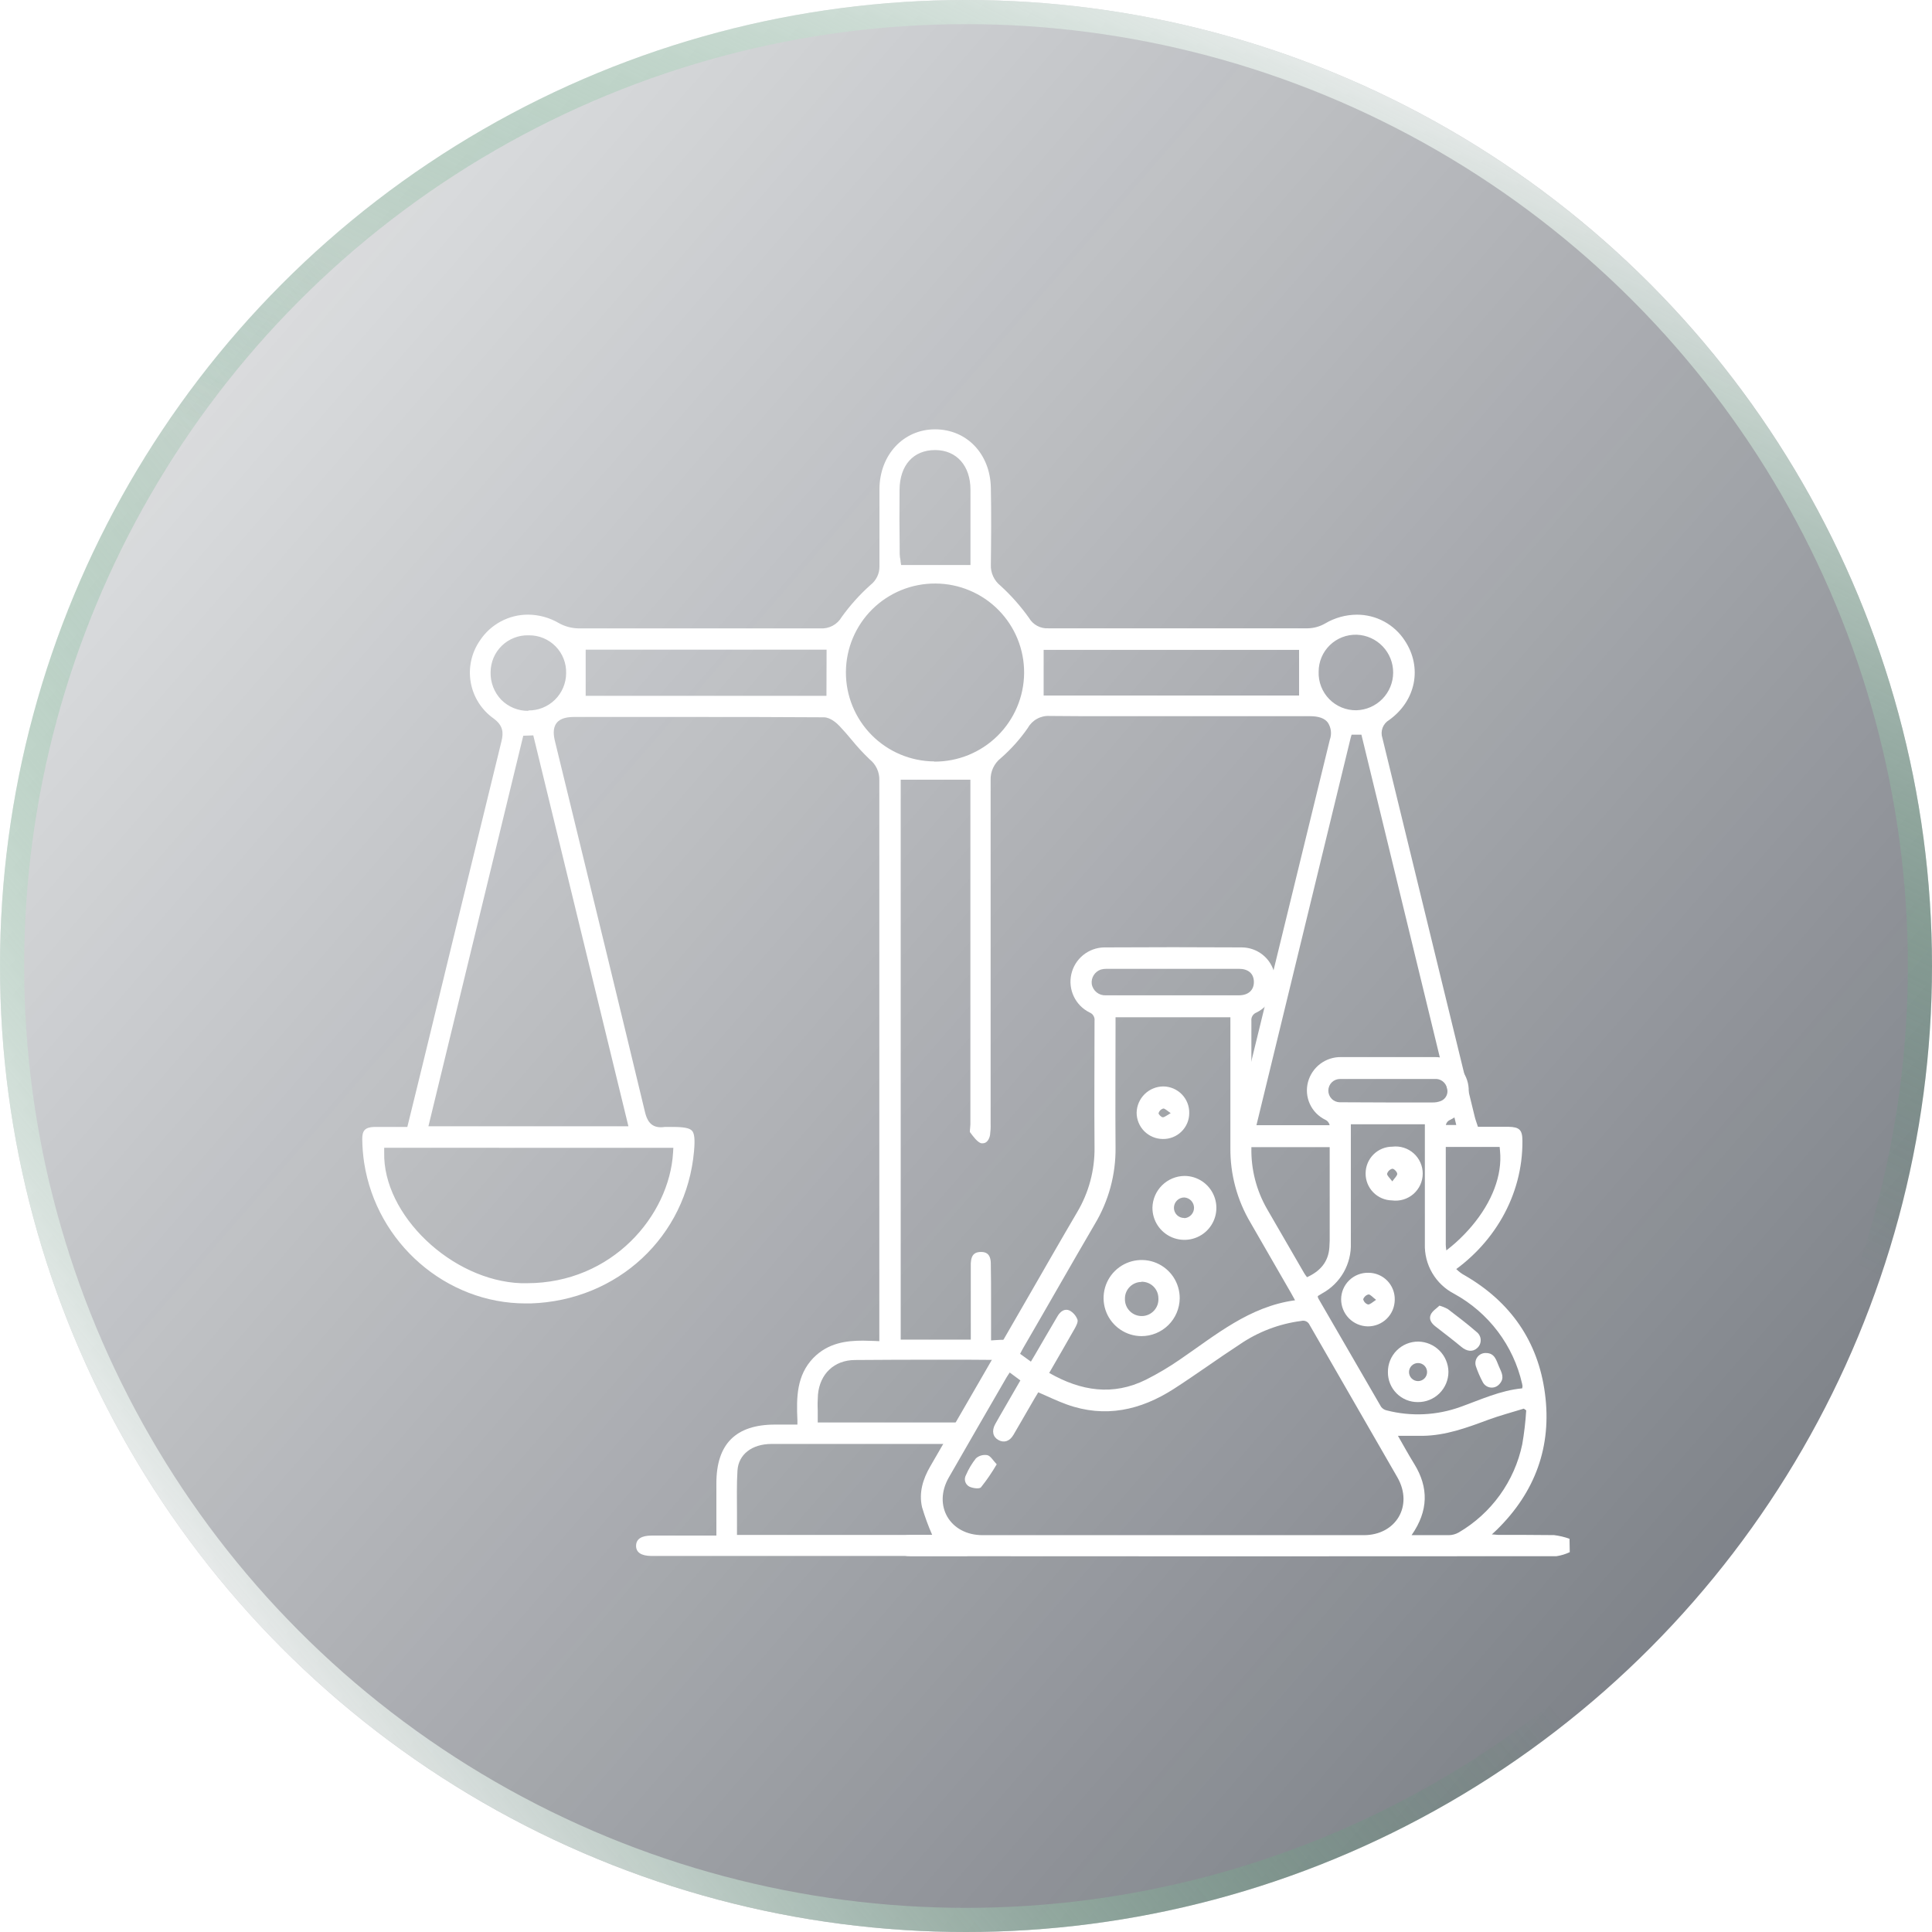
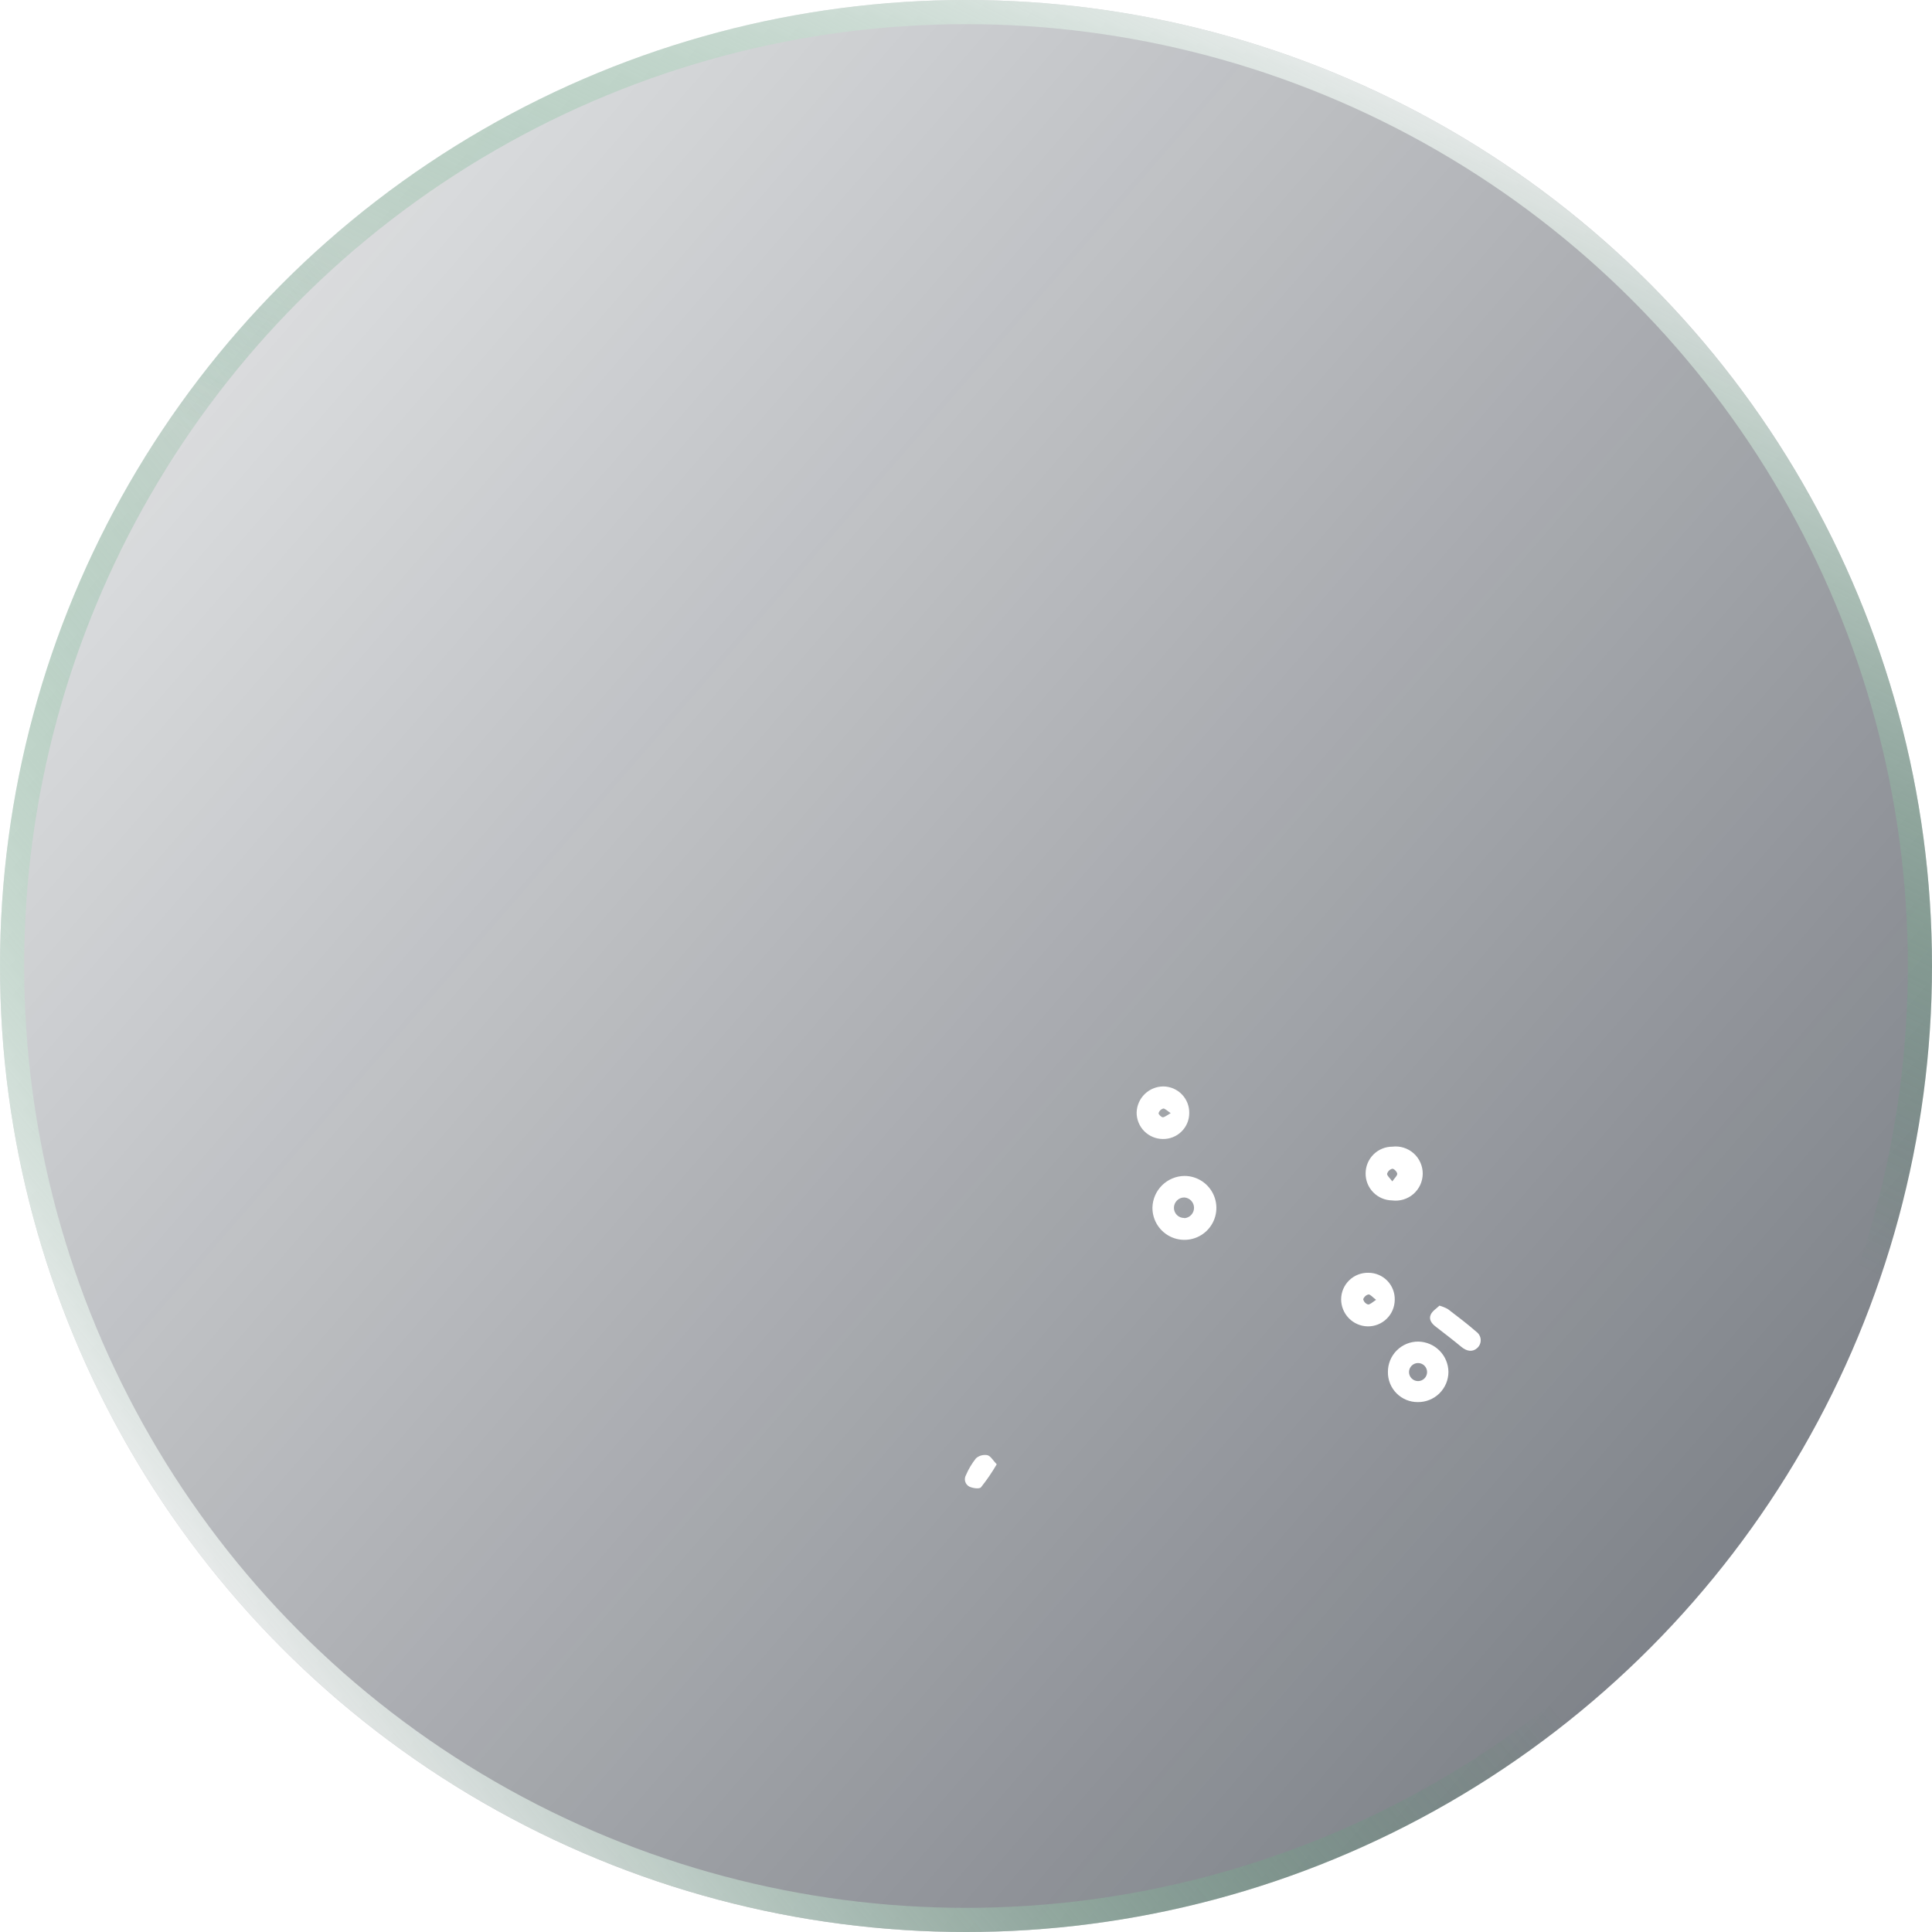
<svg xmlns="http://www.w3.org/2000/svg" width="144" height="144" viewBox="0 0 144 144" fill="none">
  <g filter="url(#filter0_b_78_674)">
    <circle cx="72" cy="72" r="72" fill="url(#paint0_linear_78_674)" />
    <circle cx="72" cy="72" r="71.1" stroke="url(#paint1_linear_78_674)" stroke-width="1.8" />
    <circle cx="72" cy="72" r="71.1" stroke="url(#paint2_linear_78_674)" stroke-width="1.8" />
  </g>
  <g filter="url(#filter1_d_78_674)">
-     <path d="M113.472 83.032C113.472 82.217 113.253 82.002 112.439 81.985H111.654H110.156L110.079 81.753L110.008 81.541C109.97 81.43 109.937 81.318 109.911 81.204L107.504 71.34C106.016 65.229 104.527 59.12 103.037 53.013C102.953 52.765 102.957 52.495 103.048 52.25C103.14 52.005 103.313 51.799 103.538 51.666C105.541 50.229 106.029 47.739 104.703 45.743C104.316 45.148 103.786 44.66 103.162 44.323C102.537 43.986 101.838 43.812 101.128 43.815C100.299 43.82 99.486 44.045 98.772 44.468C98.379 44.696 97.934 44.821 97.479 44.831C94.113 44.831 90.747 44.831 87.38 44.831H78.14C77.851 44.848 77.564 44.785 77.309 44.648C77.054 44.512 76.842 44.307 76.696 44.057C76.075 43.183 75.362 42.377 74.569 41.654C74.334 41.467 74.147 41.227 74.022 40.954C73.897 40.681 73.839 40.383 73.852 40.083C73.875 38.252 73.892 36.29 73.852 34.341C73.798 31.827 72.057 30 69.691 30C67.325 30 65.561 31.922 65.55 34.446V35.294C65.55 36.899 65.55 38.562 65.55 40.19C65.556 40.462 65.499 40.732 65.382 40.977C65.265 41.223 65.092 41.437 64.877 41.604C64.078 42.319 63.359 43.119 62.733 43.99C62.573 44.267 62.338 44.493 62.055 44.642C61.772 44.792 61.453 44.858 61.134 44.835C58.217 44.835 55.306 44.835 52.402 44.835C49.298 44.835 46.197 44.835 43.098 44.835C42.586 44.824 42.085 44.686 41.64 44.434C40.947 44.031 40.16 43.816 39.358 43.812C38.648 43.81 37.95 43.985 37.325 44.321C36.699 44.656 36.167 45.142 35.776 45.733C35.144 46.64 34.895 47.76 35.084 48.849C35.273 49.938 35.885 50.908 36.786 51.549C37.5 52.074 37.54 52.592 37.375 53.258C36.136 58.309 34.902 63.362 33.672 68.419L32.208 74.443C31.804 76.126 31.39 77.788 30.976 79.491L30.36 81.995H28.71C28.431 81.995 28.155 81.995 27.882 81.995C27.209 82.022 26.99 82.264 27 82.917C27.008 83.51 27.056 84.102 27.145 84.688C28.078 90.651 33.248 95.15 39.176 95.15H39.556C46.047 94.935 51.166 90.16 51.729 83.799C51.806 82.921 51.762 82.48 51.577 82.278C51.392 82.076 50.968 81.995 50.109 81.995H49.908H49.726C49.668 81.99 49.609 81.99 49.551 81.995C49.45 82.011 49.349 82.019 49.248 82.019C48.45 82.019 48.204 81.42 48.076 80.895C46.218 73.154 44.299 65.296 42.448 57.694L41.374 53.288C41.263 52.841 41.179 52.279 41.489 51.885C41.798 51.491 42.367 51.438 42.835 51.438H50.143C54.438 51.438 58.014 51.438 61.397 51.464C61.905 51.464 62.386 51.919 62.571 52.114C62.888 52.45 63.184 52.787 63.474 53.14C63.892 53.653 64.342 54.14 64.82 54.598C65.053 54.784 65.239 55.021 65.364 55.292C65.489 55.562 65.55 55.858 65.54 56.156C65.54 67.612 65.54 79.066 65.54 90.52V97.964L65.187 97.947C64.891 97.947 64.601 97.924 64.315 97.924C63.107 97.924 61.726 98.078 60.612 99.223C59.383 100.508 59.353 102.14 59.434 103.843V104.18H57.771C54.839 104.18 53.395 105.624 53.395 108.555V112.452H48.571C47.807 112.452 47.417 112.711 47.41 113.206C47.403 113.701 47.783 113.963 48.541 113.973H72.105C71.532 113.515 71.017 112.988 70.573 112.405H54.93V112.068C54.93 111.617 54.93 111.173 54.93 110.722C54.93 109.713 54.9 108.639 54.967 107.602C55.044 106.404 56.041 105.627 57.498 105.624H71.142C71.418 105.119 71.721 104.58 72.041 104.022H60.949V103.685C60.949 103.487 60.949 103.298 60.949 103.113C60.932 102.723 60.938 102.332 60.966 101.942C61.11 100.39 62.184 99.381 63.706 99.367C65.776 99.35 67.809 99.344 69.765 99.344C71.478 99.344 73.172 99.344 74.814 99.364L75.716 97.893C75.478 97.873 75.232 97.86 74.969 97.86C74.707 97.86 74.481 97.86 74.225 97.883L73.868 97.907V96.13C73.868 95.743 73.868 95.352 73.868 94.962C73.868 94.033 73.868 93.074 73.848 92.132C73.828 91.398 73.424 91.314 73.124 91.314H73.064C72.727 91.331 72.391 91.442 72.357 92.152C72.357 92.431 72.357 92.714 72.357 92.993V97.846H67.133V56.115H72.327V81.803C72.325 81.899 72.318 81.995 72.306 82.089C72.292 82.183 72.287 82.278 72.29 82.372L72.313 82.406C72.542 82.715 72.859 83.143 73.138 83.213C73.178 83.218 73.219 83.218 73.259 83.213C73.559 83.213 73.744 82.897 73.794 82.581C73.83 82.312 73.844 82.041 73.835 81.77V78.445C73.835 71.138 73.835 63.58 73.835 56.149C73.824 55.836 73.886 55.524 74.018 55.239C74.149 54.955 74.346 54.705 74.592 54.51C75.356 53.844 76.035 53.086 76.612 52.252C76.773 51.965 77.011 51.73 77.3 51.573C77.589 51.415 77.916 51.343 78.245 51.364H78.282C79.648 51.377 81.016 51.383 82.385 51.38H86.99H92.82C94.423 51.38 96.024 51.38 97.624 51.38C98.297 51.38 98.731 51.538 98.971 51.858C99.092 52.044 99.169 52.256 99.195 52.477C99.221 52.698 99.195 52.921 99.119 53.13L99.055 53.393C96.9 62.224 94.745 71.053 92.588 79.882C92.502 80.268 92.389 80.648 92.251 81.019C92.251 81.898 92.272 82.746 92.302 83.503H99.943C99.943 82.847 99.943 82.285 99.943 81.867H93.648L100.664 53.023L100.738 52.76H101.472L108.541 81.85H106.804C106.804 82.251 106.827 82.82 106.844 83.486H111.776L111.803 83.789C111.978 85.586 111.224 87.582 109.685 89.402C108.963 90.254 108.129 91.004 107.204 91.63C107.204 91.657 107.204 91.684 107.204 91.708C107.31 92.205 107.54 92.667 107.874 93.05C111.314 90.833 113.506 87.114 113.472 83.032ZM50.187 83.553L50.167 83.91C49.887 88.591 45.639 93.643 39.267 93.643H38.846C33.669 93.461 28.515 88.537 28.636 83.883V83.547L50.187 83.553ZM46.838 81.945H31.932L39.001 52.837L39.748 52.811L46.838 81.945ZM39.381 50.983C39.007 50.988 38.635 50.918 38.288 50.776C37.941 50.635 37.626 50.425 37.362 50.159C37.099 49.884 36.893 49.56 36.756 49.205C36.62 48.851 36.556 48.472 36.567 48.092C36.569 47.726 36.644 47.364 36.787 47.026C36.931 46.689 37.14 46.384 37.403 46.129C37.666 45.874 37.978 45.674 38.319 45.541C38.66 45.407 39.025 45.343 39.391 45.353H39.428C39.799 45.35 40.166 45.422 40.507 45.564C40.849 45.707 41.158 45.917 41.417 46.182C41.675 46.447 41.877 46.761 42.011 47.106C42.145 47.451 42.208 47.82 42.196 48.19C42.192 48.556 42.117 48.918 41.974 49.255C41.831 49.592 41.623 49.898 41.361 50.155C41.1 50.411 40.791 50.614 40.451 50.751C40.111 50.888 39.748 50.956 39.381 50.953V50.983ZM61.599 49.862H43.653V46.423H61.609L61.599 49.862ZM67.048 34.493C67.065 32.675 68.079 31.545 69.694 31.545H69.738C71.31 31.565 72.33 32.723 72.333 34.496C72.333 35.758 72.333 37.02 72.333 38.245V40.113H67.163L67.119 39.824C67.119 39.824 67.119 39.79 67.119 39.766C67.082 39.607 67.062 39.445 67.058 39.282V38.969C67.038 37.522 67.032 35.997 67.048 34.493ZM69.64 54.752C67.882 54.742 66.199 54.033 64.963 52.782C63.727 51.531 63.039 49.841 63.049 48.082C63.06 46.324 63.769 44.642 65.02 43.406C66.272 42.17 67.963 41.482 69.721 41.493H69.741C70.613 41.498 71.475 41.675 72.278 42.014C73.081 42.352 73.809 42.845 74.421 43.465C75.033 44.086 75.517 44.82 75.845 45.627C76.173 46.435 76.339 47.298 76.332 48.17C76.316 49.931 75.601 51.615 74.346 52.851C73.09 54.087 71.396 54.776 69.634 54.766L69.64 54.752ZM96.826 49.839H77.787V46.437H96.826V49.839ZM101.101 50.939C100.725 50.946 100.351 50.875 100.002 50.732C99.654 50.589 99.338 50.377 99.075 50.108C98.811 49.839 98.605 49.519 98.469 49.168C98.333 48.817 98.27 48.442 98.284 48.065C98.283 47.698 98.356 47.333 98.499 46.994C98.641 46.655 98.851 46.348 99.114 46.091C99.377 45.834 99.689 45.633 100.032 45.498C100.374 45.364 100.74 45.3 101.108 45.309H101.132C101.862 45.338 102.552 45.649 103.057 46.177C103.562 46.705 103.842 47.408 103.838 48.139C103.834 48.869 103.546 49.57 103.036 50.092C102.525 50.615 101.832 50.918 101.101 50.939Z" fill="white" />
-     <path d="M117 113.69C116.686 113.837 116.353 113.938 116.01 113.99C99.974 114.003 83.938 114.003 67.903 113.99H67.853C67.18 113.99 66.843 113.724 66.843 113.209C66.843 112.694 67.18 112.412 67.853 112.408H69.482C69.187 111.736 68.934 111.046 68.725 110.342C68.476 109.258 68.785 108.245 69.337 107.293C71.795 103.052 74.246 98.809 76.693 94.561C77.884 92.495 79.066 90.425 80.274 88.369C81.15 86.903 81.602 85.224 81.58 83.516C81.553 80.376 81.58 77.237 81.58 74.093C81.598 73.961 81.571 73.826 81.502 73.711C81.434 73.596 81.328 73.508 81.203 73.46C80.691 73.205 80.279 72.785 80.034 72.267C79.788 71.75 79.724 71.165 79.85 70.607C79.976 70.049 80.287 69.549 80.731 69.187C81.175 68.826 81.728 68.624 82.301 68.614C85.721 68.594 89.141 68.594 92.561 68.614C93.132 68.618 93.684 68.815 94.127 69.174C94.57 69.533 94.877 70.033 94.998 70.59C95.134 71.151 95.074 71.742 94.829 72.264C94.585 72.787 94.169 73.212 93.652 73.467C93.527 73.514 93.421 73.602 93.352 73.716C93.283 73.83 93.255 73.964 93.271 74.097C93.271 77.253 93.271 80.41 93.271 83.567C93.241 85.16 93.645 86.732 94.439 88.113C95.368 89.709 96.287 91.311 97.213 92.906C97.276 93.006 97.345 93.102 97.418 93.195C98.398 92.748 99.014 92.058 99.085 90.96C99.085 90.796 99.108 90.624 99.108 90.469C99.108 87.671 99.108 84.874 99.108 82.076C99.129 81.95 99.107 81.821 99.046 81.709C98.985 81.597 98.889 81.508 98.772 81.457C98.267 81.21 97.863 80.796 97.629 80.284C97.395 79.773 97.346 79.197 97.489 78.653C97.633 78.11 97.955 77.632 98.404 77.293C98.853 76.955 99.402 76.778 99.963 76.789C102.289 76.789 104.612 76.789 106.935 76.789C107.505 76.779 108.061 76.965 108.51 77.315C108.96 77.665 109.276 78.159 109.406 78.714C109.533 79.253 109.472 79.819 109.234 80.319C108.996 80.819 108.595 81.222 108.096 81.463C107.984 81.506 107.89 81.585 107.829 81.687C107.768 81.79 107.744 81.91 107.76 82.029C107.76 84.876 107.76 87.723 107.76 90.57C107.737 91.079 107.859 91.583 108.112 92.025C108.364 92.467 108.737 92.829 109.187 93.067C112.587 95.039 114.64 97.974 115.152 101.861C115.674 105.809 114.425 109.208 111.577 112.008L111.193 112.368C111.395 112.368 111.53 112.401 111.661 112.401C113.051 112.401 114.442 112.401 115.832 112.418C116.224 112.467 116.61 112.558 116.983 112.691L117 113.69ZM75.259 100.299C75.168 100.441 75.09 100.545 75.026 100.656C73.589 103.143 72.145 105.63 70.718 108.124C69.516 110.224 70.805 112.418 73.229 112.422H101.647C104.06 112.422 105.349 110.217 104.161 108.127C101.983 104.331 99.785 100.545 97.607 96.746C97.555 96.631 97.464 96.538 97.35 96.485C97.235 96.432 97.106 96.422 96.984 96.456C95.341 96.668 93.77 97.267 92.403 98.203C90.747 99.283 89.148 100.451 87.488 101.521C85.014 103.11 82.365 103.709 79.507 102.679C78.79 102.42 78.103 102.083 77.386 101.774C77.292 101.932 77.198 102.083 77.107 102.238C76.585 103.14 76.063 104.049 75.535 104.95C75.255 105.425 74.841 105.56 74.427 105.337C74.013 105.115 73.895 104.664 74.171 104.156C74.279 103.954 74.397 103.756 74.508 103.561C75.02 102.672 75.535 101.787 76.053 100.888L75.259 100.299ZM78.214 100.337C80.57 101.683 82.954 102.053 85.411 100.835C86.286 100.394 87.13 99.894 87.936 99.337C90.609 97.513 93.113 95.379 96.526 94.915C96.409 94.706 96.328 94.548 96.24 94.397C95.231 92.643 94.221 90.883 93.211 89.14C92.204 87.446 91.683 85.507 91.706 83.537C91.706 80.481 91.706 77.422 91.706 74.362V73.821H83.146V74.45C83.146 77.479 83.122 80.508 83.146 83.537C83.168 85.551 82.628 87.532 81.587 89.258C79.8 92.313 78.049 95.406 76.272 98.459C76.191 98.597 76.12 98.741 76.033 98.906L76.837 99.488C76.962 99.28 77.056 99.128 77.144 98.974C77.703 98.014 78.258 97.052 78.827 96.093C79.025 95.756 79.345 95.51 79.716 95.675C79.986 95.822 80.195 96.061 80.305 96.349C80.372 96.523 80.217 96.816 80.103 97.022C79.48 98.125 78.847 99.209 78.197 100.337H78.214ZM113.455 101.481C113.468 101.426 113.476 101.369 113.479 101.312C113.471 101.248 113.46 101.184 113.445 101.121C113.123 99.714 112.506 98.391 111.636 97.239C110.766 96.087 109.661 95.132 108.396 94.437C107.712 94.087 107.142 93.548 106.753 92.885C106.364 92.223 106.173 91.463 106.201 90.695C106.201 87.901 106.201 85.106 106.201 82.308V81.797H100.684V82.416C100.684 85.162 100.684 87.908 100.684 90.658C100.71 91.417 100.525 92.168 100.15 92.828C99.774 93.488 99.222 94.031 98.556 94.397L98.22 94.602C98.221 94.656 98.231 94.71 98.25 94.76C99.808 97.452 101.371 100.151 102.939 102.857C103.043 102.993 103.192 103.088 103.36 103.123C105.175 103.59 107.088 103.5 108.85 102.864C110.365 102.322 111.816 101.639 113.438 101.481H113.455ZM105.228 112.422C106.211 112.422 107.103 112.422 107.995 112.422C108.252 112.417 108.503 112.347 108.726 112.22C109.929 111.516 110.972 110.568 111.787 109.438C112.603 108.307 113.172 107.018 113.459 105.654C113.605 104.815 113.704 103.969 113.755 103.12L113.576 102.992C112.678 103.271 111.765 103.51 110.883 103.837C109.318 104.419 107.76 104.991 106.06 105.018C105.447 105.018 104.834 105.018 104.195 105.018C104.592 105.708 104.982 106.424 105.41 107.114C106.491 108.868 106.474 110.611 105.211 112.422H105.228ZM87.431 72.185H92.335C93.046 72.185 93.467 71.798 93.457 71.175C93.446 70.553 93.029 70.21 92.342 70.21C89.055 70.21 85.767 70.21 82.479 70.21C82.332 70.207 82.186 70.226 82.045 70.267C81.827 70.342 81.641 70.49 81.519 70.685C81.396 70.88 81.344 71.111 81.372 71.34C81.412 71.586 81.542 71.809 81.737 71.965C81.931 72.121 82.176 72.199 82.425 72.185C84.108 72.185 85.761 72.185 87.431 72.185ZM103.444 80.171C104.542 80.171 105.636 80.171 106.733 80.171C106.963 80.181 107.192 80.142 107.406 80.057C107.583 79.983 107.727 79.846 107.809 79.673C107.892 79.499 107.908 79.302 107.854 79.118C107.813 78.905 107.694 78.716 107.52 78.587C107.346 78.458 107.13 78.399 106.915 78.421H100.721C100.441 78.421 100.162 78.421 99.886 78.421C99.656 78.418 99.433 78.507 99.268 78.667C99.103 78.828 99.009 79.047 99.006 79.278C99.003 79.508 99.091 79.73 99.252 79.895C99.412 80.06 99.632 80.154 99.862 80.158C100.007 80.158 100.155 80.158 100.303 80.158L103.444 80.171Z" fill="white" />
    <path d="M74.289 107.141C73.94 107.74 73.549 108.312 73.118 108.854C72.993 108.996 72.495 108.925 72.243 108.801C72.17 108.761 72.105 108.708 72.053 108.643C72.001 108.579 71.963 108.504 71.94 108.425C71.917 108.345 71.91 108.262 71.92 108.18C71.93 108.097 71.956 108.018 71.997 107.946C72.188 107.498 72.438 107.078 72.741 106.697C72.855 106.596 72.99 106.522 73.136 106.481C73.282 106.44 73.436 106.432 73.586 106.458C73.831 106.512 74.01 106.849 74.289 107.141Z" fill="white" />
-     <path d="M85.075 97.587C84.513 97.584 83.965 97.414 83.501 97.099C83.036 96.785 82.674 96.339 82.463 95.819C82.251 95.299 82.199 94.729 82.312 94.179C82.425 93.629 82.698 93.125 83.098 92.731C83.498 92.337 84.005 92.07 84.556 91.964C85.108 91.858 85.678 91.918 86.195 92.136C86.712 92.355 87.153 92.722 87.462 93.19C87.77 93.659 87.933 94.209 87.929 94.77C87.92 95.521 87.615 96.238 87.081 96.765C86.546 97.293 85.826 97.588 85.075 97.587ZM85.075 93.549C84.912 93.549 84.751 93.582 84.601 93.646C84.451 93.709 84.315 93.802 84.201 93.918C84.086 94.034 83.996 94.171 83.935 94.322C83.874 94.473 83.844 94.634 83.846 94.797C83.84 94.966 83.868 95.135 83.929 95.293C83.99 95.451 84.082 95.594 84.201 95.716C84.319 95.837 84.461 95.932 84.617 95.997C84.773 96.061 84.941 96.094 85.111 96.091C85.28 96.089 85.447 96.052 85.602 95.984C85.756 95.915 85.895 95.815 86.01 95.691C86.125 95.567 86.214 95.421 86.271 95.261C86.327 95.102 86.351 94.932 86.34 94.763C86.34 94.599 86.306 94.436 86.242 94.284C86.178 94.133 86.084 93.996 85.965 93.881C85.847 93.767 85.707 93.677 85.553 93.618C85.4 93.558 85.236 93.53 85.071 93.535L85.075 93.549Z" fill="white" />
    <path d="M88.289 85.647C88.761 85.648 89.222 85.791 89.613 86.055C90.004 86.319 90.308 86.694 90.486 87.131C90.664 87.568 90.709 88.048 90.613 88.51C90.518 88.972 90.287 89.396 89.951 89.727C89.615 90.058 89.188 90.282 88.724 90.37C88.26 90.458 87.78 90.406 87.346 90.222C86.912 90.037 86.542 89.727 86.284 89.332C86.026 88.937 85.891 88.474 85.896 88.002C85.912 87.376 86.171 86.781 86.617 86.342C87.064 85.903 87.663 85.653 88.289 85.647ZM88.272 88.796C88.469 88.784 88.652 88.697 88.787 88.553C88.921 88.41 88.996 88.221 88.996 88.024C88.996 87.828 88.921 87.639 88.787 87.495C88.652 87.352 88.469 87.265 88.272 87.252C88.17 87.251 88.069 87.271 87.974 87.31C87.879 87.35 87.794 87.407 87.722 87.48C87.65 87.552 87.593 87.639 87.554 87.734C87.516 87.829 87.497 87.93 87.498 88.032C87.499 88.133 87.52 88.232 87.559 88.324C87.599 88.416 87.656 88.499 87.729 88.569C87.801 88.638 87.886 88.692 87.979 88.729C88.073 88.765 88.172 88.782 88.272 88.78V88.796Z" fill="white" />
    <path d="M88.639 80.962C88.639 81.219 88.588 81.474 88.489 81.711C88.389 81.948 88.243 82.162 88.059 82.342C87.876 82.522 87.658 82.664 87.419 82.758C87.18 82.853 86.924 82.899 86.667 82.894C86.147 82.89 85.65 82.68 85.284 82.311C84.919 81.941 84.715 81.441 84.718 80.922C84.732 80.402 84.948 79.908 85.32 79.545C85.692 79.182 86.191 78.978 86.711 78.976C86.968 78.979 87.222 79.033 87.459 79.134C87.695 79.236 87.91 79.383 88.089 79.567C88.268 79.752 88.409 79.97 88.504 80.21C88.598 80.449 88.644 80.705 88.639 80.962ZM87.253 80.962C86.97 80.777 86.818 80.602 86.69 80.626C86.611 80.65 86.539 80.693 86.48 80.752C86.422 80.811 86.378 80.883 86.354 80.962C86.337 81.053 86.549 81.268 86.667 81.275C86.785 81.282 86.963 81.137 87.253 80.969V80.962Z" fill="white" />
    <path d="M105.672 102.504C105.378 102.506 105.087 102.449 104.815 102.337C104.543 102.224 104.296 102.059 104.089 101.85C103.882 101.642 103.718 101.394 103.608 101.121C103.498 100.848 103.443 100.557 103.447 100.262C103.445 99.964 103.501 99.668 103.614 99.392C103.727 99.116 103.894 98.865 104.105 98.654C104.316 98.443 104.566 98.276 104.842 98.162C105.119 98.049 105.414 97.992 105.713 97.994C106.307 98.005 106.873 98.246 107.292 98.667C107.712 99.088 107.95 99.655 107.958 100.249C107.958 100.548 107.898 100.843 107.783 101.118C107.667 101.394 107.498 101.644 107.286 101.853C107.073 102.063 106.821 102.228 106.544 102.34C106.267 102.452 105.971 102.507 105.672 102.504ZM106.366 100.266C106.366 100.087 106.295 99.916 106.169 99.79C106.042 99.664 105.871 99.593 105.693 99.593C105.514 99.593 105.343 99.664 105.217 99.79C105.09 99.916 105.019 100.087 105.019 100.266C105.019 100.444 105.09 100.616 105.217 100.742C105.343 100.868 105.514 100.939 105.693 100.939C105.871 100.939 106.042 100.868 106.169 100.742C106.295 100.616 106.366 100.444 106.366 100.266Z" fill="white" />
    <path d="M101.785 85.455C101.786 84.927 101.996 84.421 102.37 84.048C102.743 83.675 103.25 83.466 103.777 83.466C104.063 83.431 104.352 83.457 104.626 83.543C104.9 83.629 105.152 83.772 105.367 83.963C105.581 84.155 105.752 84.389 105.868 84.652C105.985 84.914 106.044 85.198 106.042 85.485C106.04 85.772 105.976 86.056 105.856 86.317C105.735 86.577 105.561 86.809 105.344 86.997C105.127 87.185 104.872 87.324 104.597 87.406C104.321 87.488 104.032 87.51 103.747 87.471C103.22 87.462 102.718 87.245 102.35 86.867C101.983 86.49 101.779 85.982 101.785 85.455ZM103.774 86.054C103.956 85.791 104.154 85.626 104.141 85.482C104.128 85.337 103.895 85.098 103.774 85.112C103.683 85.135 103.599 85.181 103.531 85.247C103.463 85.312 103.413 85.394 103.387 85.485C103.374 85.626 103.582 85.791 103.774 86.054Z" fill="white" />
    <path d="M101.993 92.865C102.256 92.865 102.516 92.918 102.758 93.02C103 93.122 103.219 93.272 103.402 93.46C103.585 93.648 103.728 93.872 103.823 94.116C103.918 94.361 103.963 94.622 103.956 94.885C103.953 95.147 103.899 95.407 103.797 95.648C103.694 95.89 103.544 96.109 103.357 96.292C103.169 96.476 102.947 96.62 102.703 96.718C102.459 96.815 102.198 96.864 101.936 96.86C101.408 96.849 100.905 96.631 100.536 96.254C100.167 95.876 99.96 95.369 99.96 94.841C99.961 94.577 100.015 94.316 100.118 94.073C100.222 93.83 100.373 93.611 100.562 93.427C100.751 93.243 100.975 93.098 101.221 93.002C101.467 92.906 101.729 92.859 101.993 92.865ZM102.569 94.885C102.293 94.679 102.138 94.471 102 94.481C101.909 94.502 101.826 94.546 101.757 94.608C101.688 94.671 101.636 94.75 101.606 94.838C101.626 94.928 101.67 95.012 101.732 95.08C101.795 95.149 101.875 95.2 101.963 95.228C102.101 95.245 102.286 95.07 102.569 94.878V94.885Z" fill="white" />
    <path d="M107.288 95.315C107.506 95.377 107.716 95.462 107.915 95.571C108.635 96.123 109.365 96.672 110.049 97.271C110.142 97.34 110.218 97.428 110.272 97.53C110.326 97.632 110.357 97.745 110.362 97.86C110.367 97.976 110.347 98.091 110.302 98.197C110.257 98.304 110.189 98.399 110.103 98.475C109.766 98.785 109.332 98.731 108.924 98.391C108.298 97.87 107.655 97.382 107.009 96.88C106.693 96.638 106.47 96.328 106.649 95.962C106.78 95.696 107.086 95.514 107.288 95.315Z" fill="white" />
-     <path d="M110.749 98.846C111.422 98.846 111.523 99.398 111.725 99.855C111.927 100.313 112.169 100.72 111.755 101.164C111.675 101.257 111.572 101.329 111.458 101.373C111.343 101.418 111.219 101.433 111.097 101.418C110.975 101.404 110.858 101.36 110.757 101.289C110.656 101.219 110.573 101.126 110.517 101.016C110.317 100.644 110.148 100.256 110.012 99.855C109.97 99.739 109.957 99.615 109.974 99.493C109.992 99.37 110.039 99.254 110.112 99.155C110.185 99.055 110.281 98.975 110.392 98.921C110.503 98.867 110.626 98.841 110.749 98.846Z" fill="white" />
  </g>
  <defs>
    <filter id="filter0_b_78_674" x="-7.2" y="-7.2" width="158.4" height="158.4" filterUnits="userSpaceOnUse" color-interpolation-filters="sRGB">
      <feFlood flood-opacity="0" result="BackgroundImageFix" />
      <feGaussianBlur in="BackgroundImageFix" stdDeviation="3.6" />
      <feComposite in2="SourceAlpha" operator="in" result="effect1_backgroundBlur_78_674" />
      <feBlend mode="normal" in="SourceGraphic" in2="effect1_backgroundBlur_78_674" result="shape" />
    </filter>
    <filter id="filter1_d_78_674" x="7" y="12" width="130" height="124" filterUnits="userSpaceOnUse" color-interpolation-filters="sRGB">
      <feFlood flood-opacity="0" result="BackgroundImageFix" />
      <feColorMatrix in="SourceAlpha" type="matrix" values="0 0 0 0 0 0 0 0 0 0 0 0 0 0 0 0 0 0 127 0" result="hardAlpha" />
      <feOffset dy="2" />
      <feGaussianBlur stdDeviation="10" />
      <feComposite in2="hardAlpha" operator="out" />
      <feColorMatrix type="matrix" values="0 0 0 0 1 0 0 0 0 1 0 0 0 0 1 0 0 0 0.25 0" />
      <feBlend mode="normal" in2="BackgroundImageFix" result="effect1_dropShadow_78_674" />
      <feBlend mode="normal" in="SourceGraphic" in2="effect1_dropShadow_78_674" result="shape" />
    </filter>
    <linearGradient id="paint0_linear_78_674" x1="1.42928e-06" y1="20.7" x2="119.7" y2="124.65" gradientUnits="userSpaceOnUse">
      <stop stop-color="#020A17" stop-opacity="0.1" />
      <stop offset="1" stop-color="#020A17" stop-opacity="0.5" />
    </linearGradient>
    <linearGradient id="paint1_linear_78_674" x1="21.6" y1="127.35" x2="77.4" y2="81" gradientUnits="userSpaceOnUse">
      <stop stop-color="white" stop-opacity="0.75" />
      <stop offset="1" stop-color="#208D4B" stop-opacity="0" />
    </linearGradient>
    <linearGradient id="paint2_linear_78_674" x1="122.85" y1="13.5" x2="93.6" y2="72" gradientUnits="userSpaceOnUse">
      <stop stop-color="white" stop-opacity="0.75" />
      <stop offset="1" stop-color="#208D4B" stop-opacity="0" />
    </linearGradient>
  </defs>
</svg>